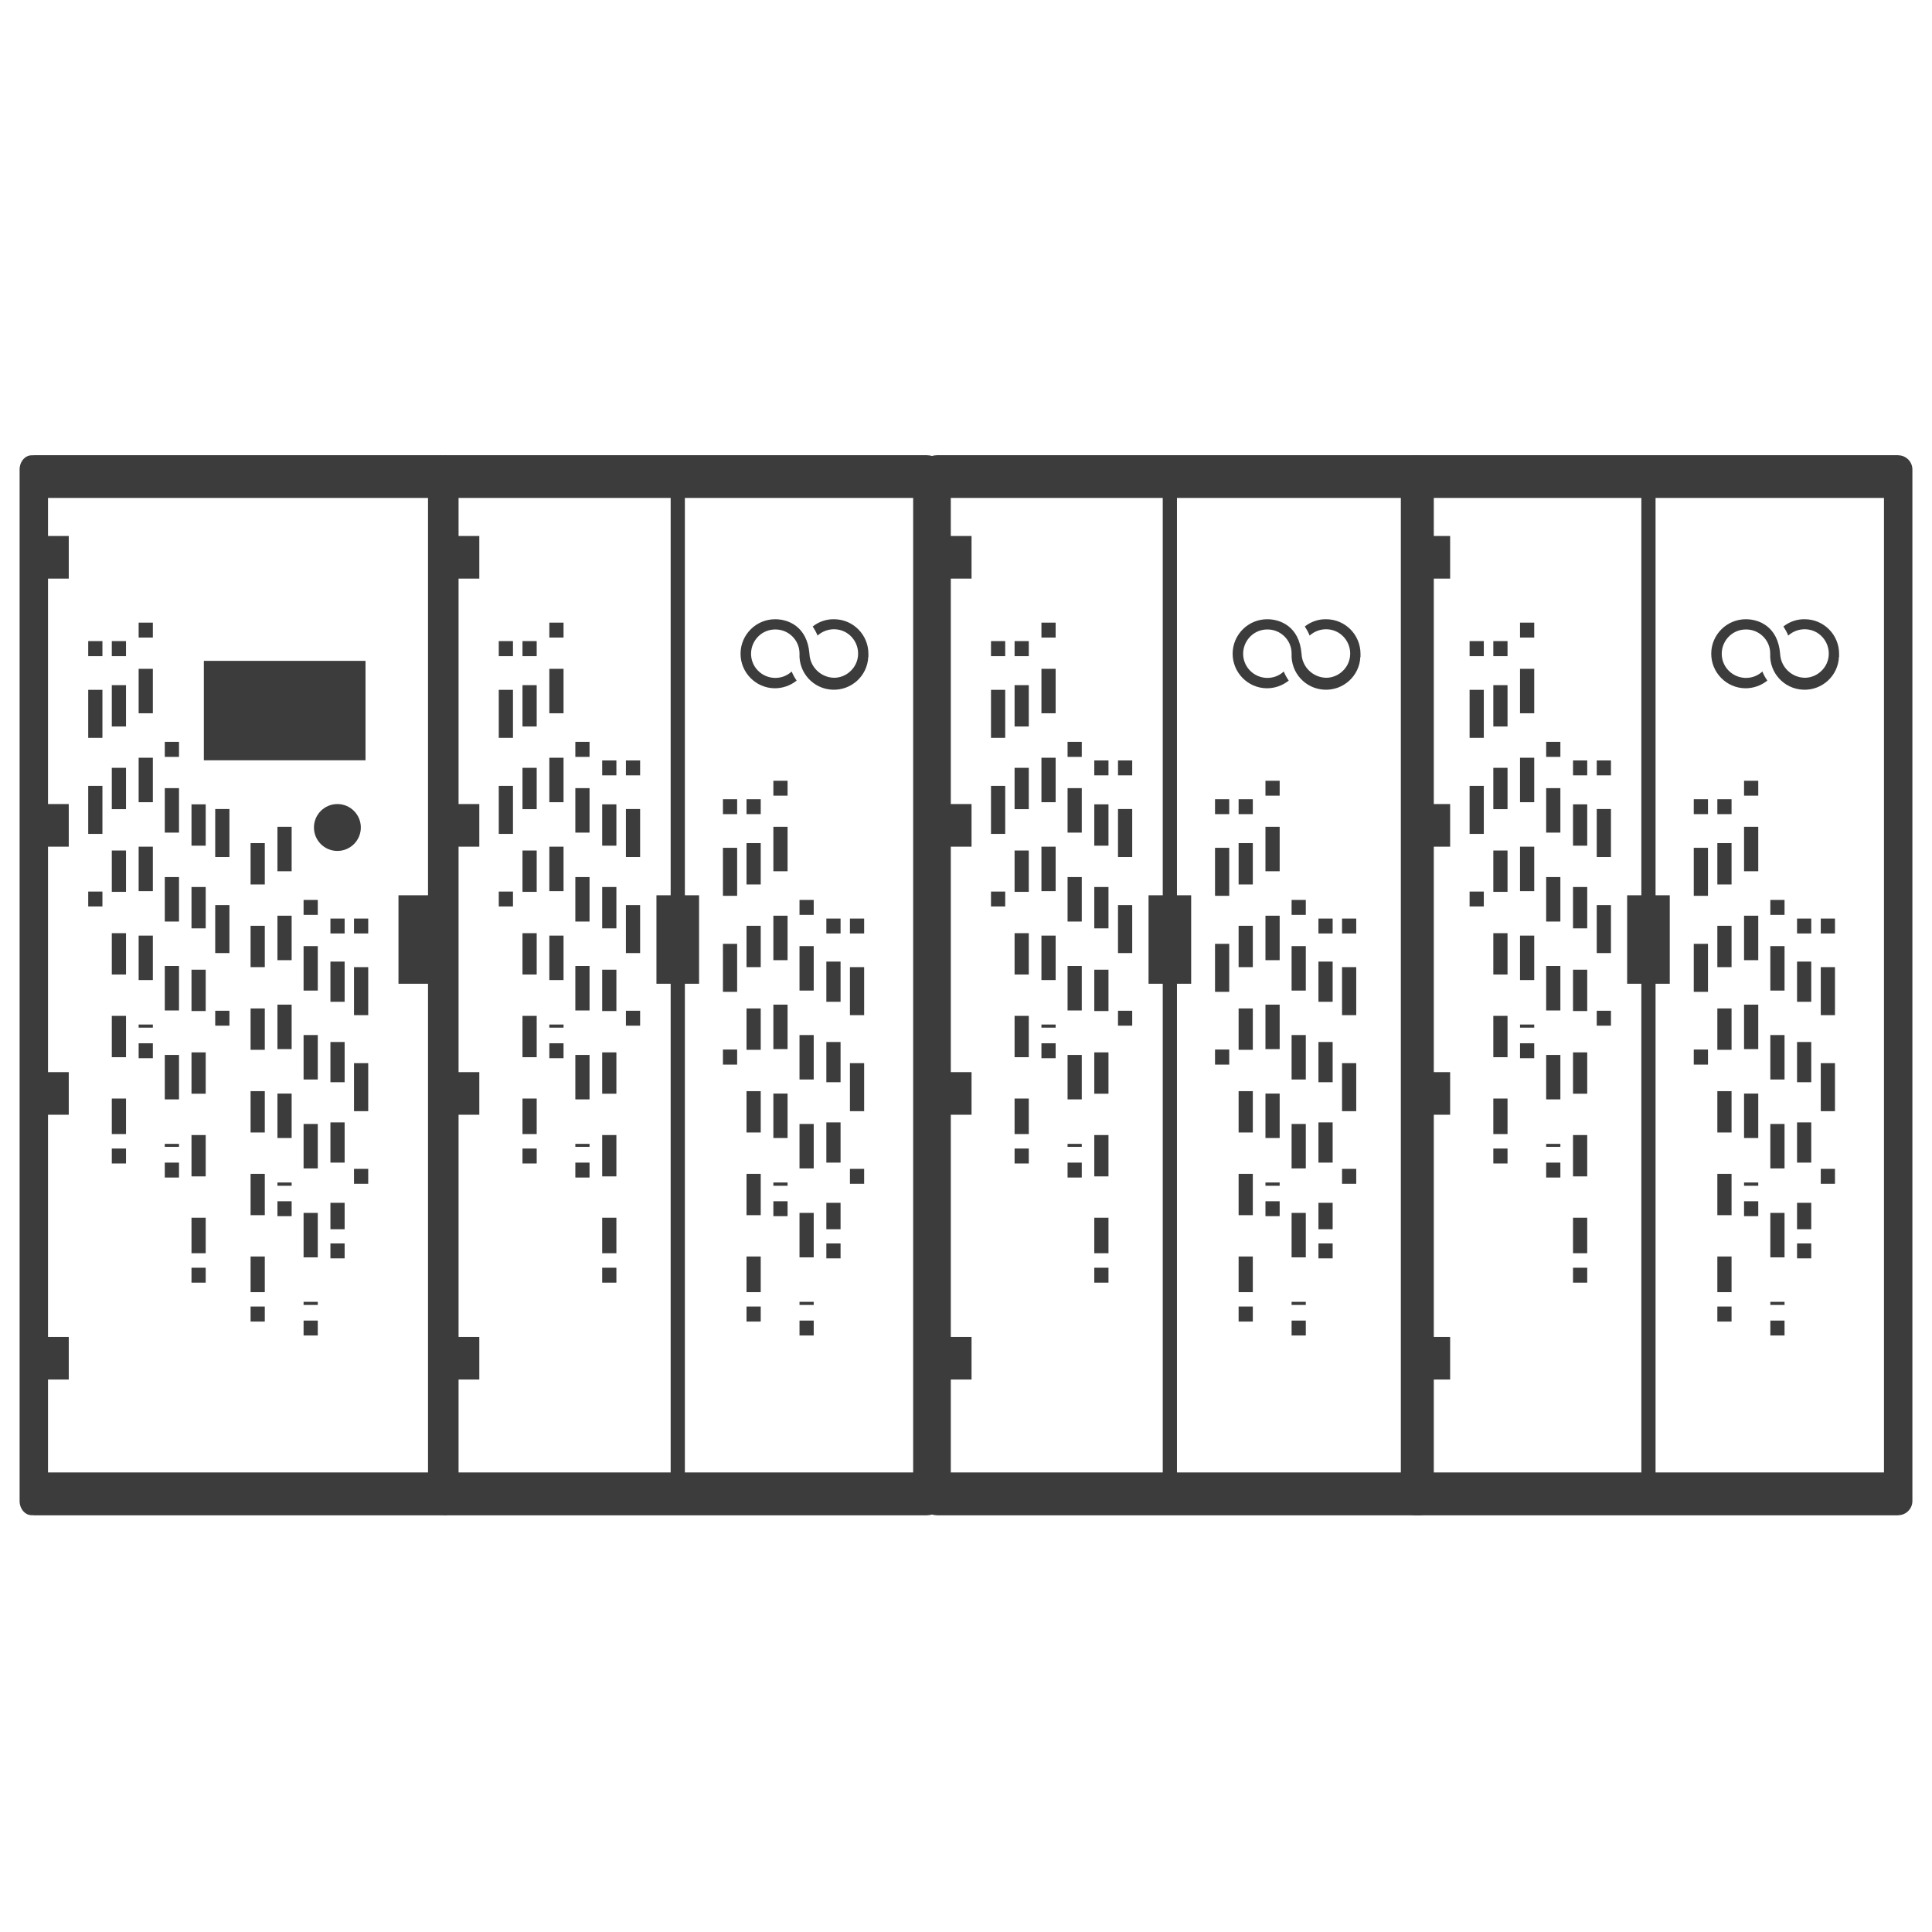
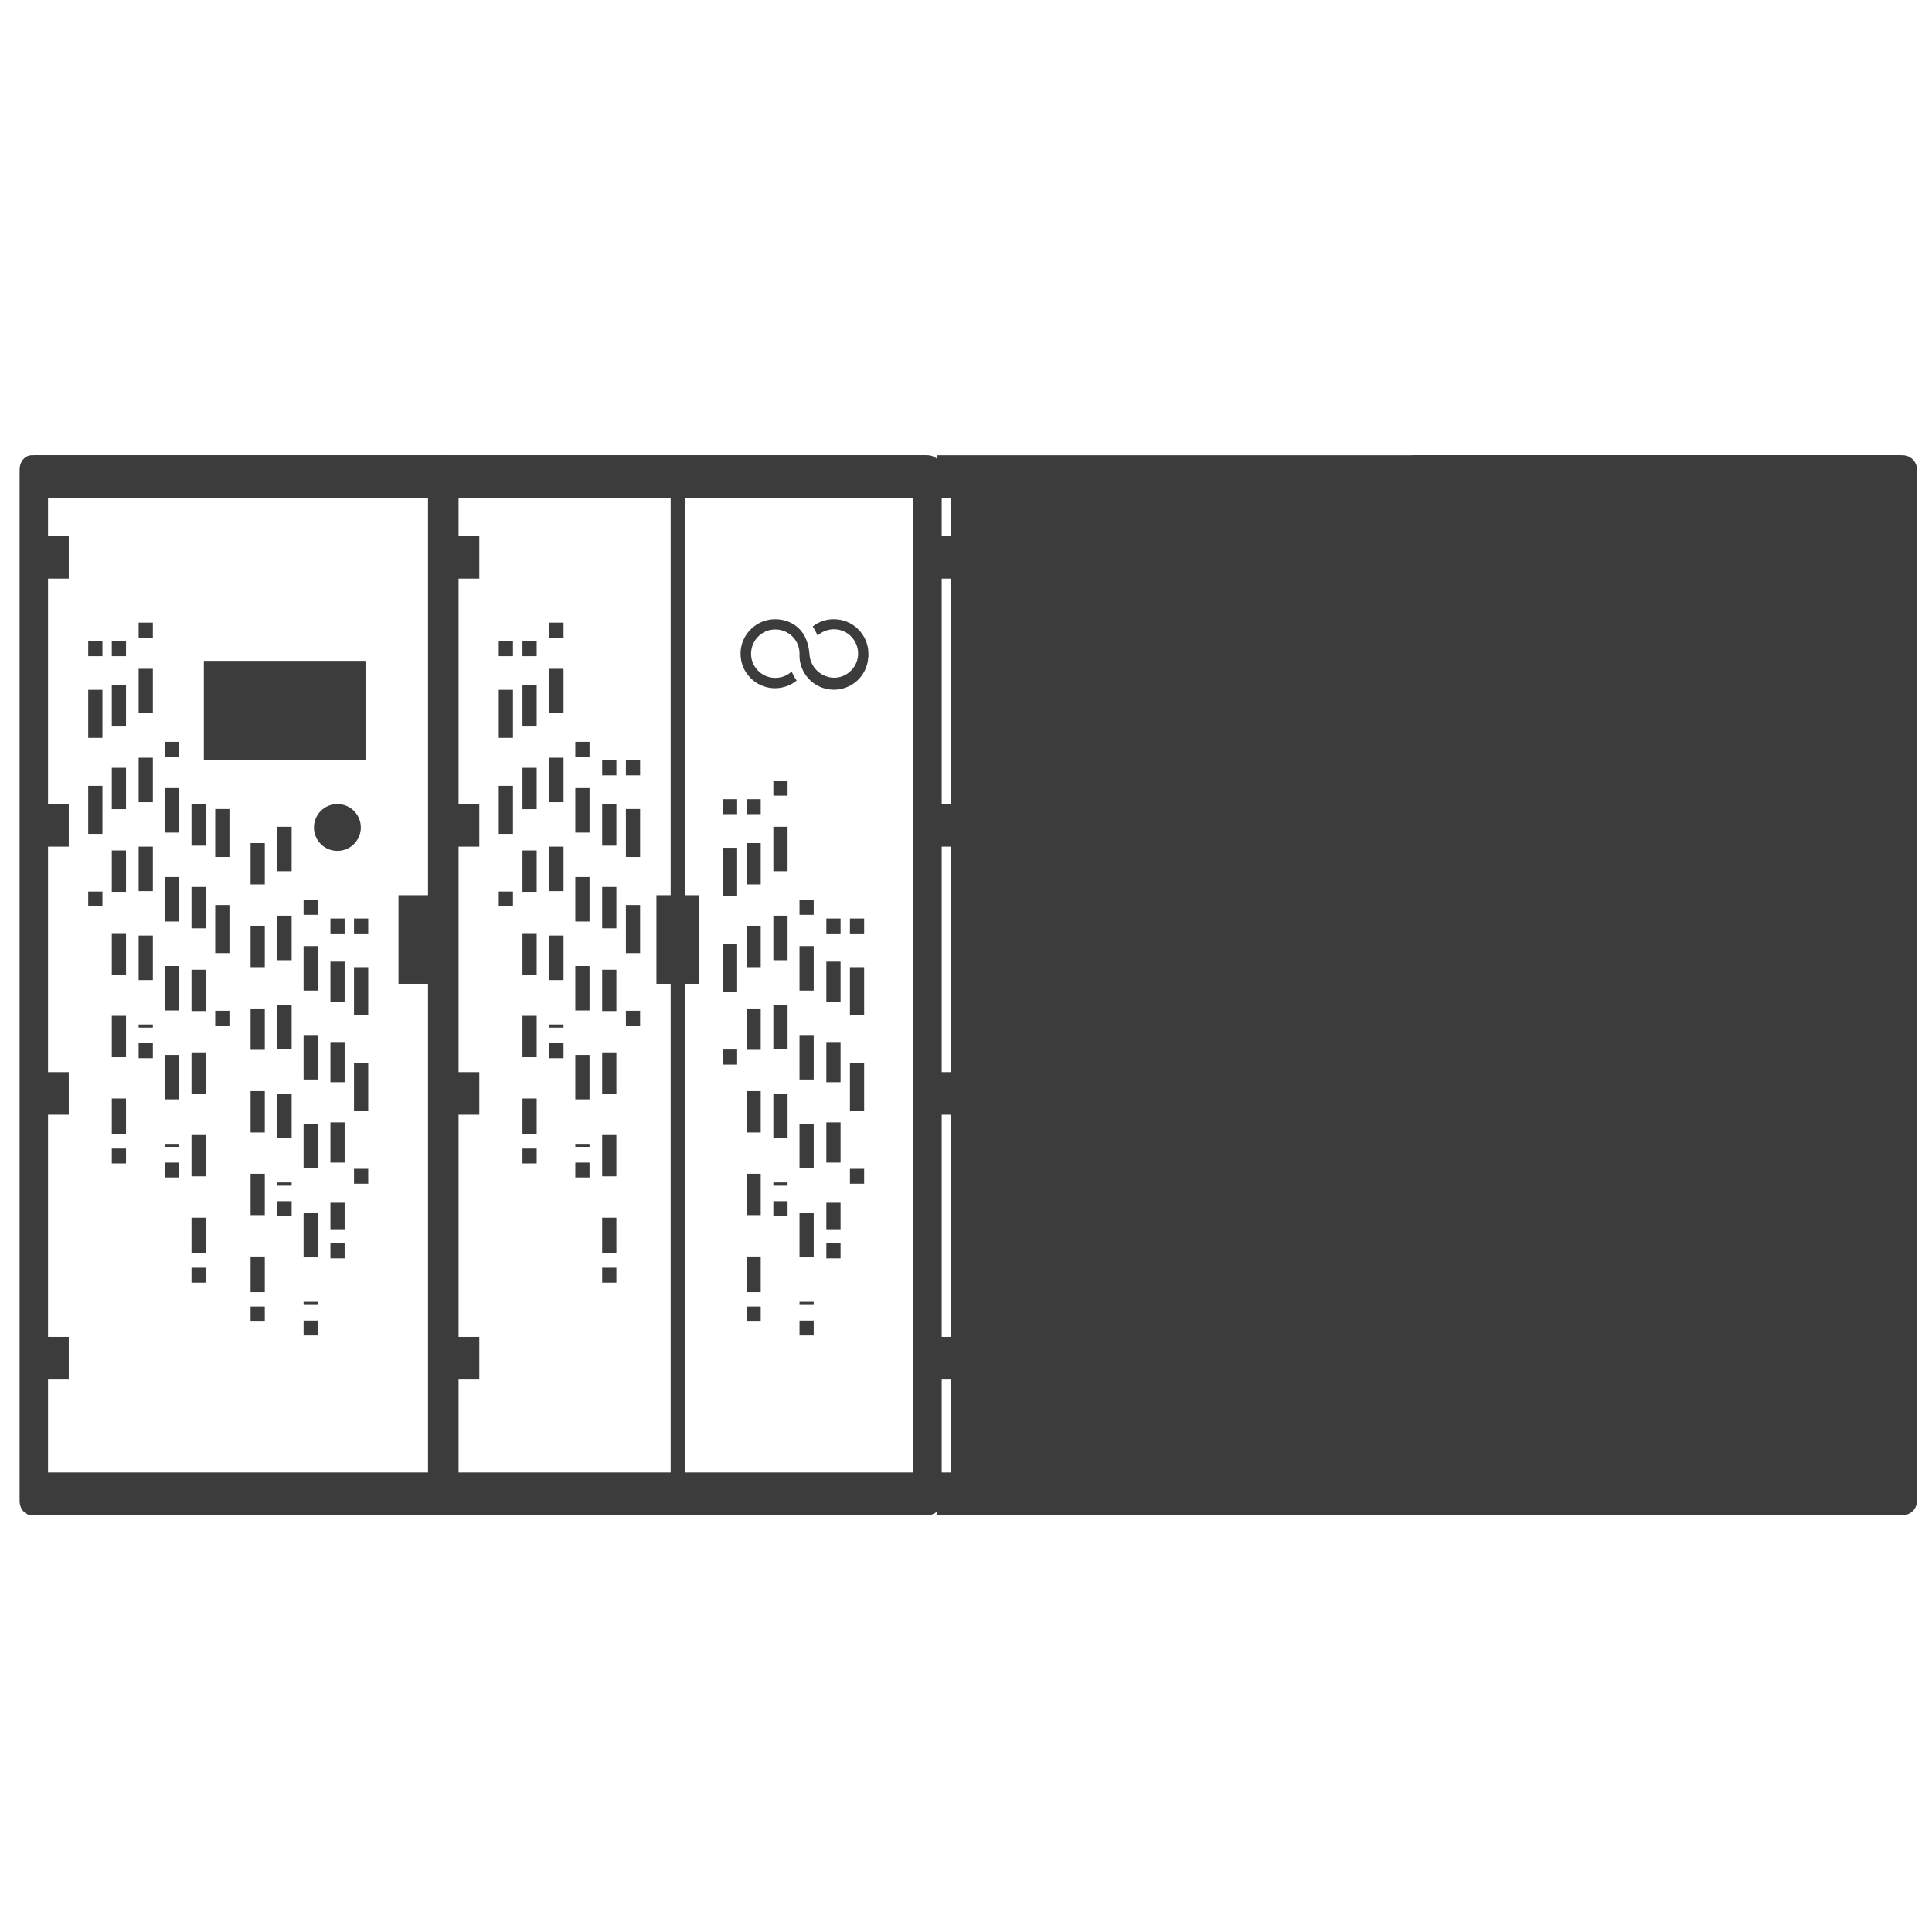
<svg xmlns="http://www.w3.org/2000/svg" viewBox="0 0 136 136">
  <defs>
    <style>.d{fill:#3c3c3c;}.e{stroke-dasharray:0 0 3.38 3.38;}.e,.f,.g,.h,.i{fill:none;stroke:#3c3c3c;stroke-miterlimit:10;}.f{stroke-dasharray:0 0 2.83 2.83;}.j{fill:#fff;opacity:0;}.h{stroke-dasharray:0 0 3.13 3.13;}.i{stroke-dasharray:0 0 2.91 2.91;}</style>
  </defs>
  <g id="a" />
  <g id="b">
    <g id="c">
      <g>
        <g>
          <g>
            <rect class="d" x="14.35" y="46.52" width="11.38" height="7" />
            <g>
              <path class="d" d="M30.13,34.05V104.65H3.38V34.05H30.13m1.15-2H2.23c-.47,0-.85,.45-.85,1V105.66c0,.55,.38,1,.85,1H31.28c.47,0,.85-.45,.85-1V33.05c0-.55-.38-1-.85-1h0Z" />
              <rect class="d" x="2.38" y="32.05" width="28.75" height="3" />
              <rect class="d" x="2.38" y="103.65" width="28.75" height="3" />
              <rect class="d" x="1.84" y="37.73" width="3" height="3" />
              <rect class="d" x="1.84" y="56.6" width="3" height="3" />
              <rect class="d" x="1.84" y="75.47" width="3" height="3" />
              <rect class="d" x="1.84" y="94.11" width="3" height="3" />
              <line class="g" x1="6.71" y1="45.13" x2="6.71" y2="46.19" />
              <line class="e" x1="6.71" y1="48.56" x2="6.71" y2="61.57" />
              <line class="g" x1="6.71" y1="62.76" x2="6.71" y2="63.81" />
              <line class="g" x1="8.37" y1="45.13" x2="8.37" y2="46.19" />
              <line class="i" x1="8.37" y1="48.23" x2="8.37" y2="79.83" />
              <line class="g" x1="8.37" y1="80.85" x2="8.37" y2="81.9" />
              <line class="g" x1="10.26" y1="43.83" x2="10.26" y2="44.88" />
              <line class="h" x1="10.26" y1="47.08" x2="10.26" y2="72.34" />
              <line class="g" x1="10.26" y1="73.44" x2="10.26" y2="74.49" />
              <line class="e" x1="15.65" y1="56.95" x2="15.65" y2="69.96" />
              <line class="g" x1="15.65" y1="71.15" x2="15.65" y2="72.2" />
              <line class="i" x1="13.98" y1="56.62" x2="13.98" y2="88.22" />
              <line class="g" x1="13.98" y1="89.24" x2="13.98" y2="90.29" />
              <line class="g" x1="12.1" y1="52.22" x2="12.1" y2="53.28" />
              <line class="h" x1="12.1" y1="55.48" x2="12.1" y2="80.73" />
              <line class="g" x1="12.1" y1="81.84" x2="12.1" y2="82.89" />
              <line class="i" x1="18.14" y1="59.35" x2="18.14" y2="90.96" />
              <line class="g" x1="18.14" y1="91.97" x2="18.14" y2="93.03" />
              <line class="h" x1="20.03" y1="58.2" x2="20.03" y2="83.47" />
              <line class="g" x1="20.03" y1="84.56" x2="20.03" y2="85.61" />
              <line class="g" x1="25.42" y1="64.66" x2="25.42" y2="65.71" />
              <line class="e" x1="25.42" y1="68.08" x2="25.42" y2="81.09" />
              <line class="g" x1="25.42" y1="82.28" x2="25.42" y2="83.33" />
              <line class="g" x1="23.76" y1="64.66" x2="23.76" y2="65.71" />
              <line class="f" x1="23.76" y1="67.69" x2="23.76" y2="86.53" />
              <line class="g" x1="23.76" y1="87.53" x2="23.76" y2="88.58" />
              <line class="g" x1="21.87" y1="63.35" x2="21.87" y2="64.4" />
              <line class="h" x1="21.87" y1="66.6" x2="21.87" y2="91.86" />
              <line class="g" x1="21.87" y1="92.96" x2="21.87" y2="94.01" />
              <rect class="d" x="28.05" y="63.02" width="3" height="6.23" />
            </g>
            <circle class="d" cx="23.75" cy="58.25" r="1.65" />
          </g>
          <g>
            <g>
              <path class="d" d="M64.28,34.05V104.65H32.28V34.05h32m1-2H31.28c-.55,0-1,.45-1,1V105.66c0,.55,.45,1,1,1h34.01c.55,0,1-.45,1-1V33.05c0-.55-.45-1-1-1h0Z" />
              <line class="g" x1="47.71" y1="32.32" x2="47.71" y2="105.32" />
              <rect class="d" x="31.28" y="32.05" width="34" height="3" />
              <rect class="d" x="31.28" y="103.65" width="34" height="3" />
              <rect class="d" x="30.74" y="37.73" width="3" height="3" />
              <rect class="d" x="30.74" y="56.6" width="3" height="3" />
              <rect class="d" x="30.74" y="75.47" width="3" height="3" />
              <rect class="d" x="30.74" y="94.11" width="3" height="3" />
              <line class="g" x1="35.61" y1="45.13" x2="35.61" y2="46.19" />
              <line class="e" x1="35.61" y1="48.56" x2="35.61" y2="61.57" />
              <line class="g" x1="35.61" y1="62.76" x2="35.61" y2="63.81" />
              <line class="g" x1="37.28" y1="45.13" x2="37.28" y2="46.19" />
              <line class="i" x1="37.28" y1="48.23" x2="37.28" y2="79.83" />
              <line class="g" x1="37.28" y1="80.85" x2="37.28" y2="81.9" />
              <line class="g" x1="39.17" y1="43.83" x2="39.17" y2="44.88" />
              <line class="h" x1="39.17" y1="47.08" x2="39.17" y2="72.34" />
              <line class="g" x1="39.17" y1="73.44" x2="39.17" y2="74.49" />
              <line class="g" x1="44.56" y1="53.53" x2="44.56" y2="54.58" />
              <line class="e" x1="44.56" y1="56.95" x2="44.56" y2="69.96" />
              <line class="g" x1="44.56" y1="71.15" x2="44.56" y2="72.2" />
              <line class="g" x1="42.89" y1="53.53" x2="42.89" y2="54.58" />
              <line class="i" x1="42.89" y1="56.62" x2="42.89" y2="88.22" />
              <line class="g" x1="42.89" y1="89.24" x2="42.89" y2="90.29" />
              <line class="g" x1="41" y1="52.22" x2="41" y2="53.28" />
              <line class="h" x1="41" y1="55.48" x2="41" y2="80.73" />
              <line class="g" x1="41" y1="81.84" x2="41" y2="82.89" />
              <line class="g" x1="51.39" y1="56.26" x2="51.39" y2="57.31" />
              <line class="e" x1="51.39" y1="59.68" x2="51.39" y2="72.7" />
              <line class="g" x1="51.39" y1="73.88" x2="51.39" y2="74.94" />
              <line class="g" x1="53.05" y1="56.26" x2="53.05" y2="57.31" />
              <line class="i" x1="53.05" y1="59.35" x2="53.05" y2="90.96" />
              <line class="g" x1="53.05" y1="91.97" x2="53.05" y2="93.03" />
              <line class="g" x1="54.94" y1="54.96" x2="54.94" y2="56.01" />
              <line class="h" x1="54.94" y1="58.2" x2="54.94" y2="83.47" />
              <line class="g" x1="54.94" y1="84.56" x2="54.94" y2="85.61" />
              <line class="g" x1="60.33" y1="64.66" x2="60.33" y2="65.71" />
              <line class="e" x1="60.33" y1="68.08" x2="60.33" y2="81.09" />
              <line class="g" x1="60.33" y1="82.28" x2="60.33" y2="83.33" />
              <line class="g" x1="58.67" y1="64.66" x2="58.67" y2="65.71" />
              <line class="f" x1="58.67" y1="67.69" x2="58.67" y2="86.53" />
              <line class="g" x1="58.67" y1="87.53" x2="58.67" y2="88.58" />
              <line class="g" x1="56.78" y1="63.35" x2="56.78" y2="64.4" />
              <line class="h" x1="56.78" y1="66.6" x2="56.78" y2="91.86" />
              <line class="g" x1="56.78" y1="92.96" x2="56.78" y2="94.01" />
              <path class="d" d="M61.12,46.24c-.06,1.34-1.19,2.37-2.53,2.31-1.34-.06-2.37-1.19-2.31-2.53,0-.01,0-.03,0-.04-.01-.93-.78-1.68-1.71-1.67-.43,0-.84,.16-1.15,.45-.69,.64-.74,1.72-.1,2.41,.64,.69,1.72,.74,2.41,.1,.09,.23,.21,.44,.35,.64-.44,.35-.98,.54-1.54,.54-1.34-.01-2.42-1.11-2.41-2.45,.01-1.34,1.11-2.42,2.45-2.41,.86,0,2.24,.47,2.4,2.43,.04,.93,.8,1.67,1.73,1.69,.42,0,.83-.16,1.14-.45,.7-.63,.74-1.71,.11-2.41-.63-.7-1.71-.74-2.41-.11-.09-.23-.21-.44-.34-.64,.43-.34,.96-.52,1.5-.51,1.34,0,2.42,1.09,2.42,2.43,0,.07,0,.15,0,.22Z" />
              <rect class="d" x="46.21" y="63.02" width="3" height="6.23" />
            </g>
            <g>
-               <path class="d" d="M98.93,34.05V104.65h-32V34.05h32m1-2h-34.01c-.55,0-1,.45-1,1V105.66c0,.55,.45,1,1,1h34.01c.55,0,1-.45,1-1V33.05c0-.55-.45-1-1-1h0Z" />
+               <path class="d" d="M98.93,34.05V104.65h-32V34.05h32m1-2c-.55,0-1,.45-1,1V105.66c0,.55,.45,1,1,1h34.01c.55,0,1-.45,1-1V33.05c0-.55-.45-1-1-1h0Z" />
              <line class="g" x1="82.35" y1="32.32" x2="82.35" y2="105.32" />
              <rect class="d" x="65.93" y="32.05" width="34" height="3" />
              <rect class="d" x="65.93" y="103.65" width="34" height="3" />
              <rect class="d" x="65.39" y="37.73" width="3" height="3" />
              <rect class="d" x="65.39" y="56.6" width="3" height="3" />
              <rect class="d" x="65.39" y="75.47" width="3" height="3" />
              <rect class="d" x="65.39" y="94.11" width="3" height="3" />
              <line class="g" x1="70.26" y1="45.13" x2="70.26" y2="46.19" />
              <line class="e" x1="70.26" y1="48.56" x2="70.26" y2="61.57" />
              <line class="g" x1="70.26" y1="62.76" x2="70.26" y2="63.81" />
              <line class="g" x1="71.92" y1="45.13" x2="71.92" y2="46.19" />
              <line class="i" x1="71.92" y1="48.23" x2="71.92" y2="79.83" />
              <line class="g" x1="71.92" y1="80.85" x2="71.92" y2="81.9" />
              <line class="g" x1="73.81" y1="43.83" x2="73.81" y2="44.88" />
              <line class="h" x1="73.81" y1="47.08" x2="73.81" y2="72.34" />
              <line class="g" x1="73.81" y1="73.44" x2="73.81" y2="74.49" />
              <line class="g" x1="79.2" y1="53.53" x2="79.2" y2="54.58" />
              <line class="e" x1="79.2" y1="56.95" x2="79.2" y2="69.96" />
              <line class="g" x1="79.2" y1="71.15" x2="79.2" y2="72.2" />
              <line class="g" x1="77.53" y1="53.53" x2="77.53" y2="54.58" />
              <line class="i" x1="77.53" y1="56.62" x2="77.53" y2="88.22" />
              <line class="g" x1="77.53" y1="89.24" x2="77.53" y2="90.29" />
              <line class="g" x1="75.65" y1="52.22" x2="75.65" y2="53.28" />
              <line class="h" x1="75.65" y1="55.48" x2="75.65" y2="80.73" />
              <line class="g" x1="75.65" y1="81.84" x2="75.65" y2="82.89" />
              <line class="g" x1="86.03" y1="56.26" x2="86.03" y2="57.31" />
              <line class="e" x1="86.03" y1="59.68" x2="86.03" y2="72.7" />
              <line class="g" x1="86.03" y1="73.88" x2="86.03" y2="74.94" />
              <line class="g" x1="87.69" y1="56.26" x2="87.69" y2="57.31" />
              <line class="i" x1="87.69" y1="59.35" x2="87.69" y2="90.96" />
              <line class="g" x1="87.69" y1="91.97" x2="87.69" y2="93.03" />
              <line class="g" x1="89.58" y1="54.96" x2="89.58" y2="56.01" />
              <line class="h" x1="89.58" y1="58.2" x2="89.58" y2="83.47" />
              <line class="g" x1="89.58" y1="84.56" x2="89.58" y2="85.61" />
              <line class="g" x1="94.97" y1="64.66" x2="94.97" y2="65.71" />
              <line class="e" x1="94.97" y1="68.08" x2="94.97" y2="81.09" />
              <line class="g" x1="94.97" y1="82.28" x2="94.97" y2="83.33" />
              <line class="g" x1="93.31" y1="64.66" x2="93.31" y2="65.71" />
              <line class="f" x1="93.31" y1="67.69" x2="93.31" y2="86.53" />
              <line class="g" x1="93.31" y1="87.53" x2="93.31" y2="88.58" />
              <line class="g" x1="91.42" y1="63.35" x2="91.42" y2="64.4" />
              <line class="h" x1="91.42" y1="66.6" x2="91.42" y2="91.86" />
              <line class="g" x1="91.42" y1="92.96" x2="91.42" y2="94.01" />
              <path class="d" d="M95.76,46.24c-.06,1.34-1.19,2.37-2.53,2.31-1.34-.06-2.37-1.19-2.31-2.53,0-.01,0-.03,0-.04-.01-.93-.78-1.68-1.71-1.67-.43,0-.84,.16-1.15,.45-.69,.64-.74,1.72-.1,2.41,.64,.69,1.72,.74,2.41,.1,.09,.23,.21,.44,.35,.64-.44,.35-.98,.54-1.54,.54-1.34-.01-2.42-1.11-2.41-2.45,.01-1.34,1.11-2.42,2.45-2.41,.86,0,2.24,.47,2.4,2.43,.04,.93,.8,1.67,1.73,1.69,.42,0,.83-.16,1.14-.45,.7-.63,.74-1.71,.11-2.41-.63-.7-1.71-.74-2.41-.11-.09-.23-.21-.44-.34-.64,.43-.34,.96-.52,1.5-.51,1.34,0,2.42,1.09,2.42,2.43,0,.07,0,.15,0,.22Z" />
              <rect class="d" x="80.85" y="63.02" width="3" height="6.23" />
            </g>
            <g>
              <path class="d" d="M132.62,34.05V104.65h-32V34.05h32m1-2h-34.01c-.55,0-1,.45-1,1V105.66c0,.55,.45,1,1,1h34.01c.55,0,1-.45,1-1V33.05c0-.55-.45-1-1-1h0Z" />
              <line class="g" x1="116.04" y1="32.32" x2="116.04" y2="105.32" />
              <rect class="d" x="99.62" y="32.05" width="34" height="3" />
              <rect class="d" x="99.62" y="103.65" width="34" height="3" />
              <rect class="d" x="99.08" y="37.73" width="3" height="3" />
              <rect class="d" x="99.08" y="56.6" width="3" height="3" />
              <rect class="d" x="99.08" y="75.47" width="3" height="3" />
              <rect class="d" x="99.08" y="94.11" width="3" height="3" />
              <line class="g" x1="103.95" y1="45.13" x2="103.95" y2="46.19" />
              <line class="e" x1="103.95" y1="48.56" x2="103.95" y2="61.57" />
              <line class="g" x1="103.95" y1="62.76" x2="103.95" y2="63.81" />
              <line class="g" x1="105.62" y1="45.13" x2="105.62" y2="46.19" />
              <line class="i" x1="105.62" y1="48.23" x2="105.62" y2="79.83" />
              <line class="g" x1="105.62" y1="80.85" x2="105.62" y2="81.9" />
              <line class="g" x1="107.5" y1="43.83" x2="107.5" y2="44.88" />
              <line class="h" x1="107.5" y1="47.08" x2="107.5" y2="72.34" />
              <line class="g" x1="107.5" y1="73.44" x2="107.5" y2="74.49" />
              <line class="g" x1="112.9" y1="53.53" x2="112.9" y2="54.58" />
              <line class="e" x1="112.9" y1="56.95" x2="112.9" y2="69.96" />
              <line class="g" x1="112.9" y1="71.15" x2="112.9" y2="72.2" />
              <line class="g" x1="111.23" y1="53.53" x2="111.23" y2="54.58" />
              <line class="i" x1="111.23" y1="56.62" x2="111.23" y2="88.22" />
              <line class="g" x1="111.23" y1="89.24" x2="111.23" y2="90.29" />
              <line class="g" x1="109.34" y1="52.22" x2="109.34" y2="53.28" />
              <line class="h" x1="109.34" y1="55.48" x2="109.34" y2="80.73" />
              <line class="g" x1="109.34" y1="81.84" x2="109.34" y2="82.89" />
              <line class="g" x1="119.73" y1="56.26" x2="119.73" y2="57.31" />
              <line class="e" x1="119.73" y1="59.68" x2="119.73" y2="72.7" />
              <line class="g" x1="119.73" y1="73.88" x2="119.73" y2="74.94" />
              <line class="g" x1="121.39" y1="56.26" x2="121.39" y2="57.31" />
              <line class="i" x1="121.39" y1="59.35" x2="121.39" y2="90.96" />
              <line class="g" x1="121.39" y1="91.97" x2="121.39" y2="93.03" />
              <line class="g" x1="123.27" y1="54.96" x2="123.27" y2="56.01" />
              <line class="h" x1="123.27" y1="58.2" x2="123.27" y2="83.47" />
              <line class="g" x1="123.27" y1="84.56" x2="123.27" y2="85.61" />
              <line class="g" x1="128.67" y1="64.66" x2="128.67" y2="65.71" />
              <line class="e" x1="128.67" y1="68.08" x2="128.67" y2="81.09" />
              <line class="g" x1="128.67" y1="82.28" x2="128.67" y2="83.33" />
              <line class="g" x1="127" y1="64.66" x2="127" y2="65.71" />
              <line class="f" x1="127" y1="67.69" x2="127" y2="86.53" />
              <line class="g" x1="127" y1="87.53" x2="127" y2="88.58" />
              <line class="g" x1="125.12" y1="63.35" x2="125.12" y2="64.4" />
              <line class="h" x1="125.12" y1="66.6" x2="125.12" y2="91.86" />
-               <line class="g" x1="125.12" y1="92.96" x2="125.12" y2="94.01" />
              <path class="d" d="M129.45,46.24c-.06,1.34-1.19,2.37-2.53,2.31-1.34-.06-2.37-1.19-2.31-2.53,0-.01,0-.03,0-.04-.01-.93-.78-1.68-1.71-1.67-.43,0-.84,.16-1.15,.45-.69,.64-.74,1.72-.1,2.41,.64,.69,1.72,.74,2.41,.1,.09,.23,.21,.44,.35,.64-.44,.35-.98,.54-1.54,.54-1.34-.01-2.42-1.11-2.41-2.45,.01-1.34,1.11-2.42,2.45-2.41,.86,0,2.24,.47,2.4,2.43,.04,.93,.8,1.67,1.73,1.69,.42,0,.83-.16,1.14-.45,.7-.63,.74-1.71,.11-2.41-.63-.7-1.71-.74-2.41-.11-.09-.23-.21-.44-.34-.64,.43-.34,.96-.52,1.5-.51,1.34,0,2.42,1.09,2.42,2.43,0,.07,0,.15,0,.22Z" />
              <rect class="d" x="114.54" y="63.02" width="3" height="6.23" />
            </g>
          </g>
        </g>
        <rect class="j" width="136" height="136" />
      </g>
    </g>
  </g>
</svg>